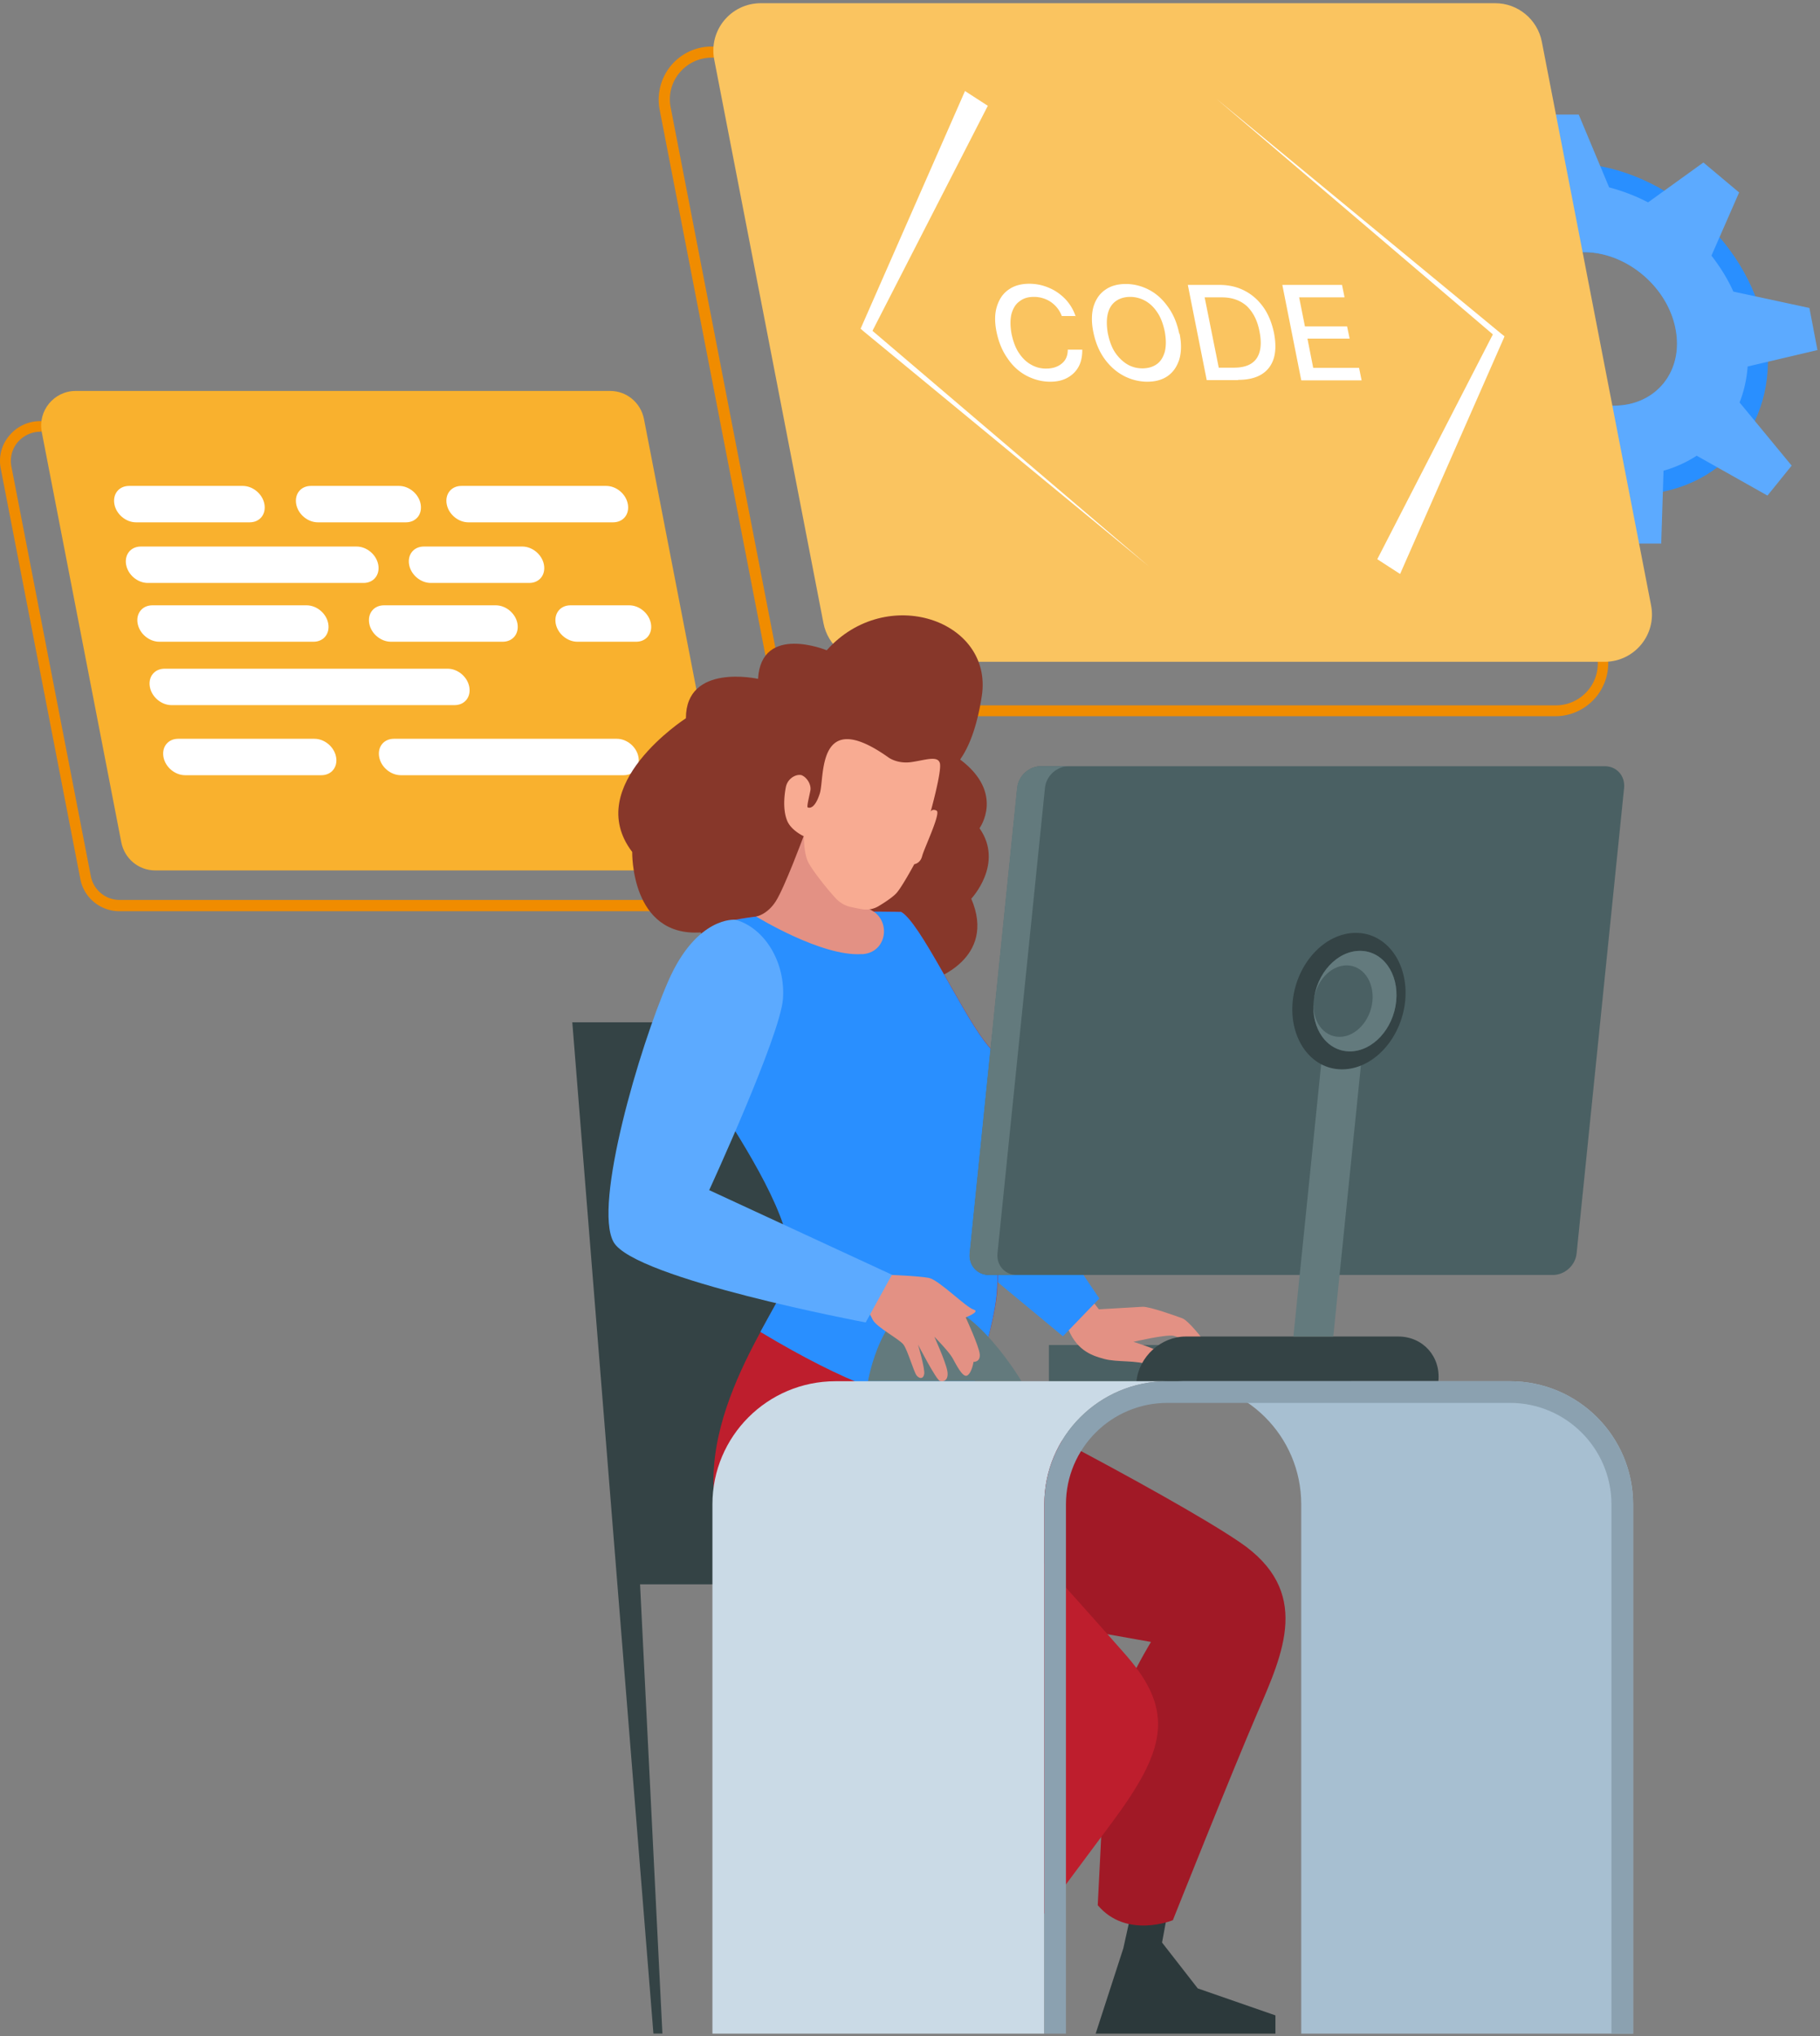
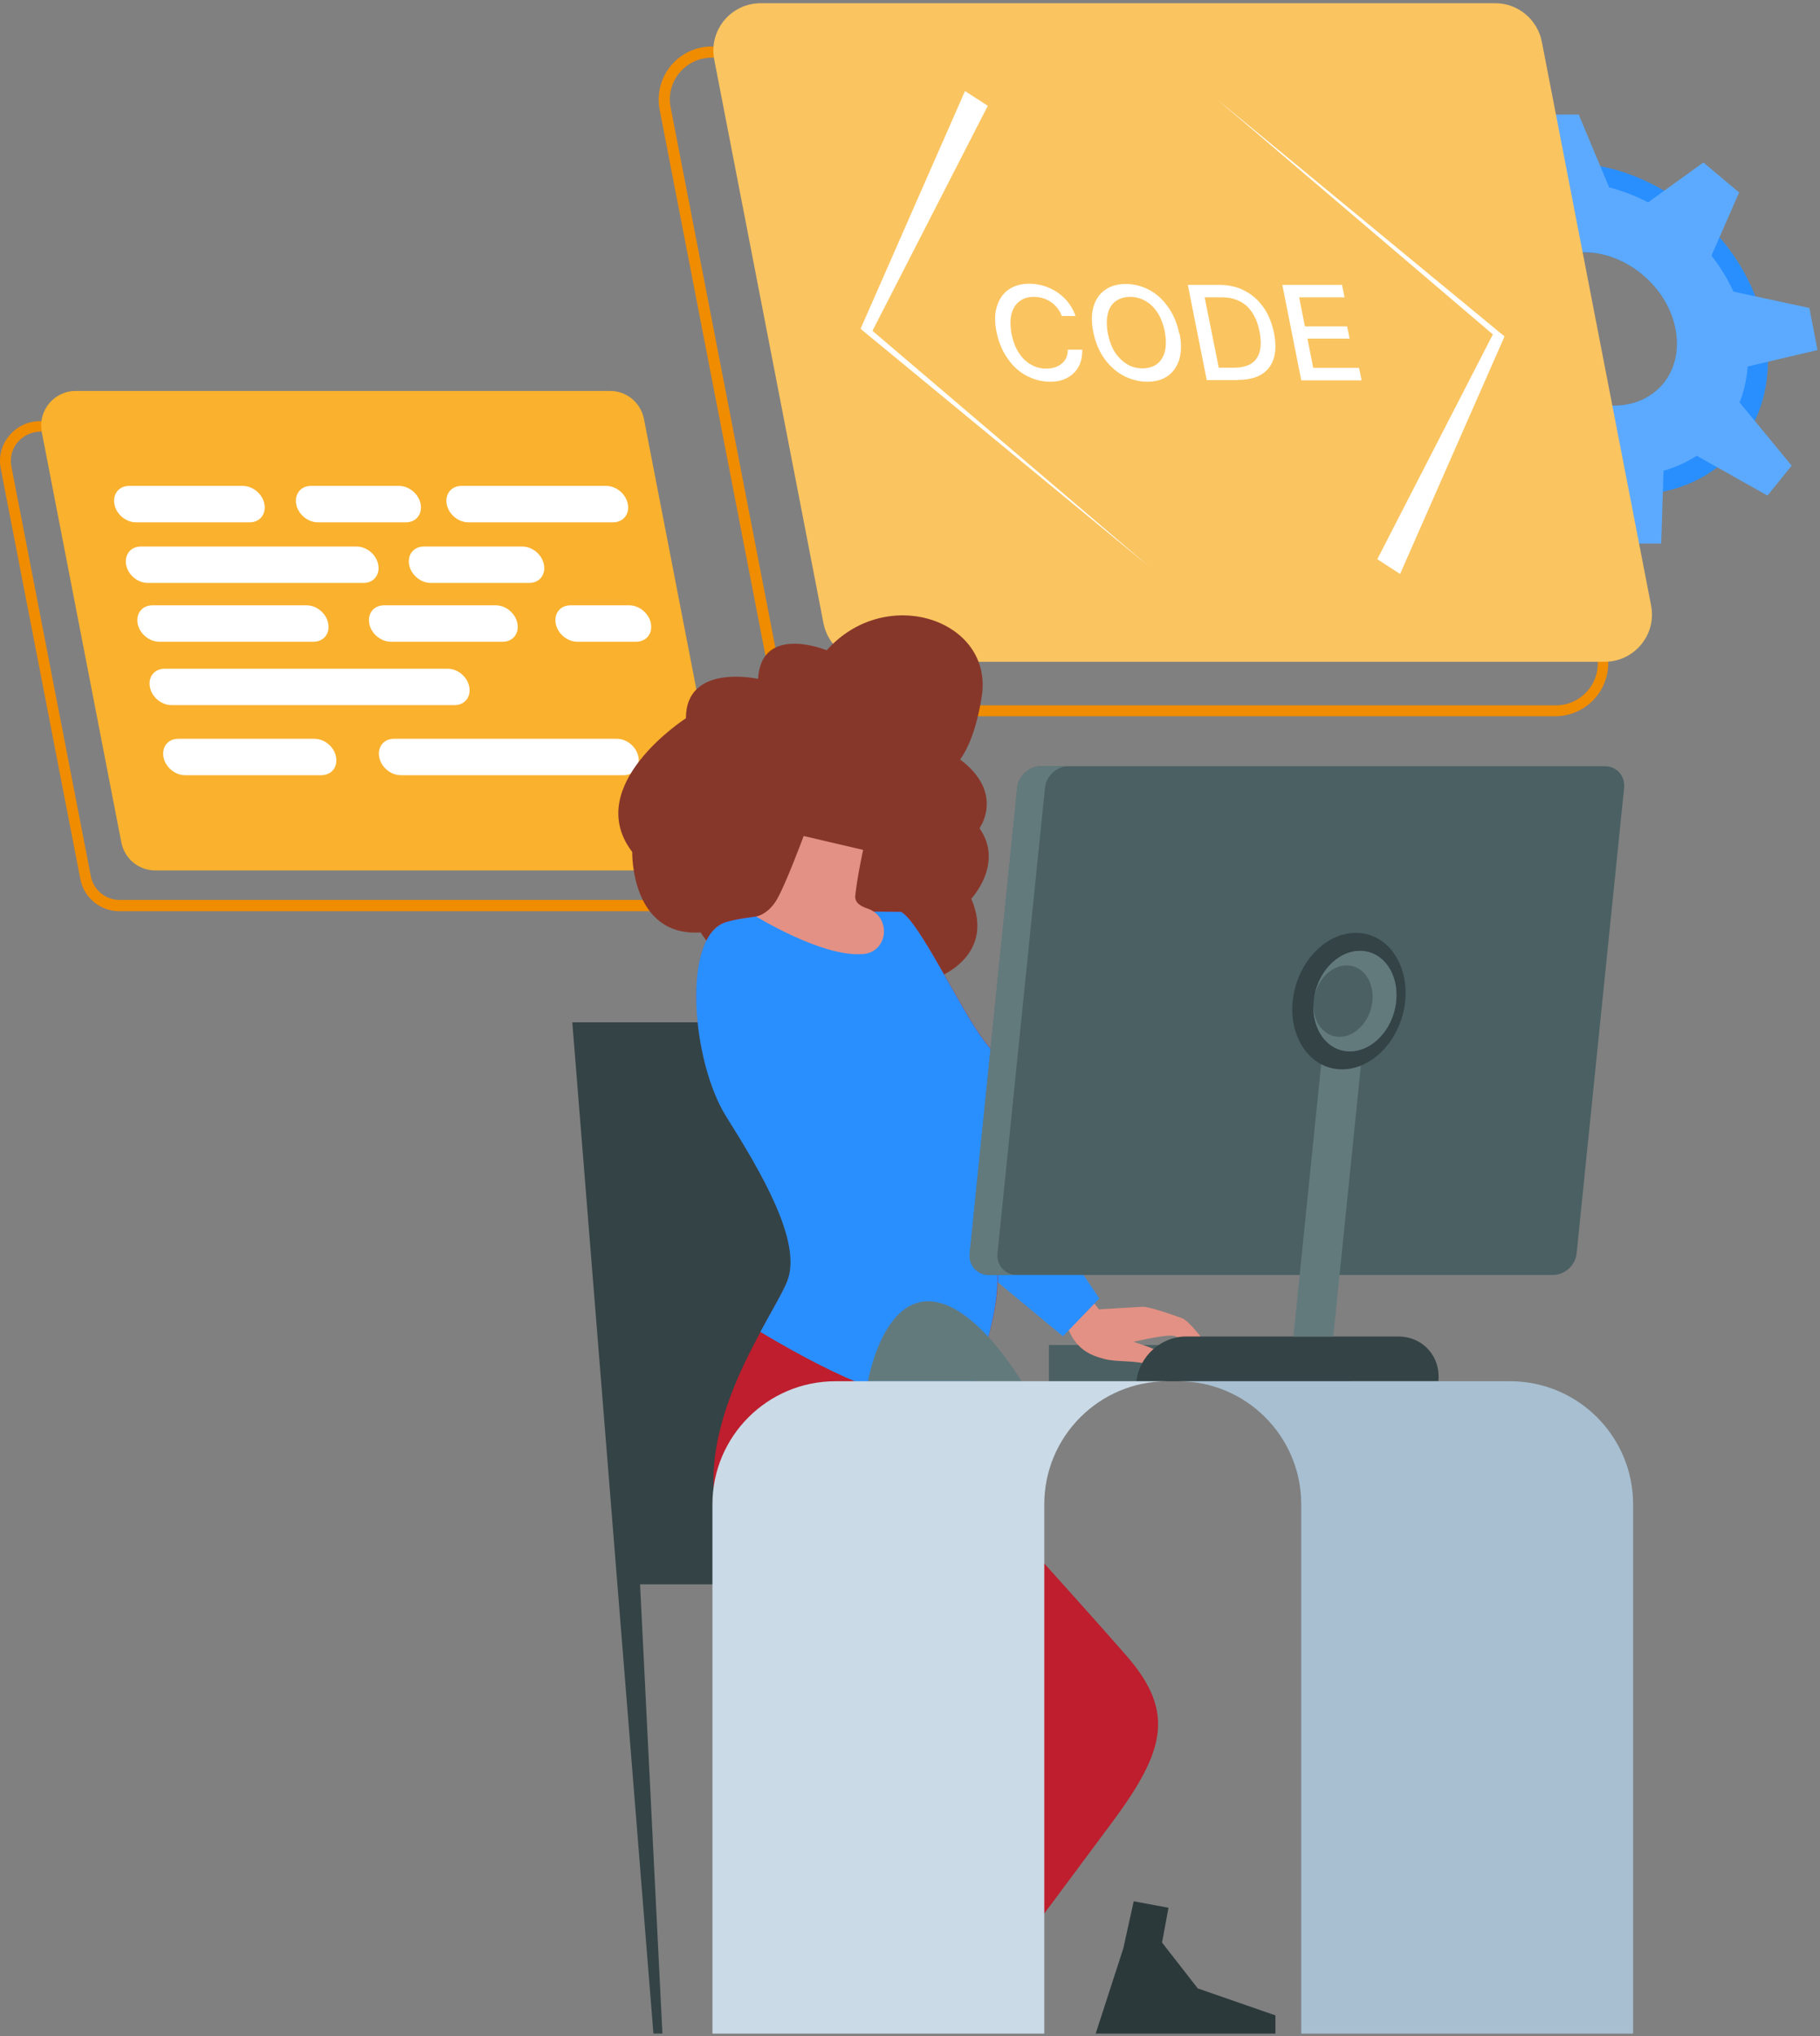
<svg xmlns="http://www.w3.org/2000/svg" width="422" height="472" fill="none">
  <rect width="100%" height="100%" fill="#808080" stroke="none" />
  <path d="M363.328 37.776c-21.268 0-35.108 17.206-31.047 38.474 4.115 21.267 24.634 38.474 45.902 38.474 21.267 0 35.107-17.207 31.046-38.474-4.115-21.267-24.634-38.474-45.901-38.474zm10.9 56.268c-9.832 0-19.343-7.962-21.214-17.794-1.923-9.832 4.542-17.794 14.321-17.794s19.344 7.962 21.214 17.794c1.924 9.832-4.542 17.794-14.321 17.794z" fill="#298FFF" />
  <path d="M421.414 81.165l-1.87-9.778-17.634-3.794c-1.336-2.993-3.099-5.771-5.076-8.336l6.412-14.642-8.283-6.946-12.824 9.244a43.189 43.189 0 00-9.031-3.473l-7.053-16.886h-9.779l-.535 16.886a27.989 27.989 0 00-7.694 3.473l-16.405-9.244-5.611 6.946 12.077 14.642c-1.016 2.565-1.657 5.397-1.871 8.336L320.1 71.387l1.87 9.778 17.634 3.794c1.336 2.94 3.099 5.772 5.076 8.336l-6.466 14.642 8.283 6.946 12.825-9.244a43.142 43.142 0 009.03 3.473l7.054 16.886h9.779l.534-16.886a28 28 0 007.695-3.473l16.404 9.244 5.611-6.946-12.076-14.642c1.015-2.564 1.656-5.397 1.87-8.336l16.138-3.794h.053zm-47.237 12.878c-9.832 0-19.344-7.962-21.214-17.794-1.924-9.832 4.542-17.794 14.321-17.794 9.778 0 19.343 7.962 21.214 17.794 1.923 9.833-4.542 17.794-14.321 17.794z" fill="#5CAAFF" />
  <path d="M151.666 211.229H27.695c-4.435 0-8.283-3.153-9.084-7.534L.175 108.632c-.534-2.725.16-5.504 1.977-7.641a9.262 9.262 0 017.16-3.367h123.919c4.435 0 8.282 3.153 9.084 7.535l18.435 95.062c.535 2.725-.16 5.504-1.977 7.695a9.263 9.263 0 01-7.16 3.366l.053-.053zM9.313 100.082c-2.03 0-3.9.909-5.237 2.458a6.746 6.746 0 00-1.443 5.558L21.07 203.16c.641 3.153 3.42 5.451 6.626 5.451h123.918c2.03 0 3.901-.909 5.236-2.458a6.812 6.812 0 001.443-5.611l-18.435-95.063c-.588-3.152-3.42-5.45-6.626-5.45H9.313v.053z" fill="#F08C00" />
  <path d="M141.463 90.624H17.545c-5.023 0-8.817 4.595-7.855 9.565l18.435 95.062c.748 3.794 4.008 6.52 7.855 6.52h123.918c5.023 0 8.817-4.596 7.855-9.565l-18.435-95.063c-.748-3.794-4.008-6.52-7.855-6.52z" fill="#F9B12E" />
  <path d="M360.657 166.022h-170.3c-5.878 0-10.954-4.168-12.076-9.939l-25.329-130.65a12.38 12.38 0 012.565-10.154c2.351-2.832 5.771-4.488 9.458-4.488h170.3c5.878 0 10.955 4.168 12.077 9.939l25.328 130.65a12.378 12.378 0 01-2.565 10.152c-2.351 2.833-5.771 4.489-9.458 4.489zM165.082 13.356a9.749 9.749 0 00-7.535 3.527 9.56 9.56 0 00-2.03 8.068l25.329 130.651c.908 4.596 4.916 7.909 9.565 7.909h170.3a9.746 9.746 0 007.534-3.527 9.562 9.562 0 002.031-8.069l-25.329-130.65c-.908-4.596-4.916-7.91-9.565-7.91h-170.3z" fill="#F08C00" />
  <path d="M346.706.744h-170.3c-6.947 0-12.13 6.306-10.794 13.092l25.329 130.651c1.015 5.183 5.557 8.924 10.794 8.924h170.3c6.947 0 12.13-6.306 10.794-13.092L357.5 9.669c-1.015-5.184-5.557-8.925-10.794-8.925z" fill="#FAC460" />
  <path d="M57.887 121.082H31.543c-2.351 0-4.595-1.871-5.023-4.222-.427-2.351 1.069-4.221 3.42-4.221h26.344c2.351 0 4.595 1.87 5.023 4.221.427 2.351-1.069 4.222-3.42 4.222zm36.228 0H73.702c-2.351 0-4.595-1.87-5.023-4.222-.427-2.351 1.069-4.221 3.42-4.221h20.413c2.35 0 4.595 1.87 5.023 4.221.427 2.352-1.07 4.222-3.42 4.222zm48.04 0h-33.557c-2.351 0-4.596-1.87-5.023-4.222-.428-2.351 1.068-4.221 3.42-4.221h33.557c2.352 0 4.596 1.87 5.023 4.221.428 2.352-1.068 4.222-3.42 4.222zm-57.871 14.053H34.268c-2.352 0-4.596-1.871-5.023-4.222-.428-2.351 1.068-4.221 3.42-4.221H82.68c2.352 0 4.596 1.87 5.023 4.221.428 2.351-1.068 4.222-3.42 4.222zm38.421 0H99.888c-2.351 0-4.596-1.871-5.023-4.222-.428-2.351 1.069-4.221 3.42-4.221h22.817c2.351 0 4.595 1.87 5.023 4.221.427 2.351-1.069 4.222-3.42 4.222zm-50.018 13.626H36.94c-2.352 0-4.596-1.87-5.023-4.221-.428-2.351 1.068-4.222 3.42-4.222h35.748c2.351 0 4.596 1.871 5.023 4.222.427 2.351-1.069 4.221-3.42 4.221zm43.87 0H90.641c-2.352 0-4.596-1.87-5.023-4.221-.428-2.351 1.068-4.222 3.42-4.222h25.916c2.351 0 4.595 1.871 5.023 4.222.427 2.351-1.069 4.221-3.42 4.221zm30.944 0h-13.626c-2.351 0-4.595-1.87-5.023-4.221-.427-2.351 1.069-4.222 3.42-4.222h13.626c2.351 0 4.596 1.871 5.023 4.222.428 2.351-1.069 4.221-3.42 4.221zm-42.109 14.695h-65.62c-2.35 0-4.595-1.87-5.023-4.221-.427-2.352 1.07-4.222 3.42-4.222h65.62c2.351 0 4.595 1.87 5.023 4.222.427 2.351-1.069 4.221-3.42 4.221zm-30.887 16.245h-31.58c-2.351 0-4.596-1.871-5.023-4.222-.428-2.351 1.069-4.221 3.42-4.221h31.58c2.352 0 4.596 1.87 5.023 4.221.428 2.351-1.068 4.222-3.42 4.222zm70.11 0H92.942c-2.35 0-4.595-1.871-5.022-4.222-.428-2.351 1.068-4.221 3.42-4.221h51.672c2.351 0 4.595 1.87 5.023 4.221.427 2.351-1.069 4.222-3.42 4.222z" fill="#fff" />
  <path d="M170.264 236.984h-37.566l18.81 234.423h2.084l-5.184-104.146h41.734l-8.336-130.277h-11.542z" fill="#344345" />
  <path d="M313.203 311.794h-70.001v8.39h70.001v-8.39z" fill="#4A6063" />
  <path d="M225.194 208.343s7.695-8.123 1.924-16.352c0 0 5.931-8.122-4.489-15.924 1.871-2.671 3.848-7.107 5.023-14.748 2.672-17.527-22.122-26.077-35.962-10.58 0 0-15.176-6.252-15.924 6.626 0 0-16.725-3.741-16.725 9.137 0 0-24.207 15.55-12.451 30.993 0 0-.427 19.718 15.871 18.649 0 0 9.244 15.55 25.168 11.275 0 0 17.687 12.023 28.588-.32 0 0 15.016-4.756 8.977-18.81v.054z" fill="#87372A" />
  <path d="M270.937 442.232l-1.497 8.069 8.283 10.633 18.008 6.252v4.222h-41.68l6.412-19.771 2.405-10.901 8.069 1.496z" fill="#2C393B" />
  <path d="M252.55 300.627l2.244 2.886s8.497-.481 10.153-.588c1.657-.054 7.748 2.137 9.191 2.672 1.443.534 4.756 4.809 5.344 5.664.588.855.053 2.137-1.229 1.71-1.283-.428-4.328-2.939-6.145-3.313-1.817-.374-9.298 1.389-9.298 1.389s4.702 1.443 7.267 2.832c2.565 1.389-.427 3.794-3.527 2.565-3.099-1.229-7.427-.588-10.58-1.443-3.153-.855-6.626-2.137-8.657-7.855-2.03-5.717 5.184-6.572 5.184-6.572l.053.053z" fill="#E39184" />
-   <path d="M216.911 319.544c.481-.802 53.756 26.557 70.535 37.939 16.779 11.382 10.099 25.65 4.115 39.543-5.985 13.893-19.611 48.092-19.611 48.092s-10.741 4.435-17.42-3.473c0 0 1.282-24.367 1.603-34.146.32-9.832 10.74-26.878 10.74-26.878l-30.351-5.397s-38.26-23.405-19.611-55.68z" fill="#A11926" />
-   <path d="M231.496 266.375l23.405 34.627-8.443 8.763-19.45-16.138s-15.871-15.87 4.488-27.305v.053z" fill="#298FFF" />
+   <path d="M231.496 266.375l23.405 34.627-8.443 8.763-19.45-16.138s-15.871-15.87 4.488-27.305z" fill="#298FFF" />
  <path d="M209 211.336s-30.137-.695-40.557 2.351c-10.42 3.1-8.069 32.276 0 45.1 8.068 12.825 17.58 28.962 14.214 37.94-3.314 9.03-25.65 37.244-13.787 62.146 11.863 24.901 63.803 44.138 63.803 44.138s-8.764 4.969-10.207 19.237c-1.443 14.213-.481 23.244-.481 23.244s9.726 6.893 16.619 2.832c0 0 6.893-9.244 19.237-25.863 12.343-16.618 14.695-25.649 3.313-38.687-11.382-13.039-41.52-46.276-41.52-46.276s11.168-26.664 11.649-39.275c.481-12.664.695-24.741.695-24.741s13.092-3.046 10.954-18.809c-.16-1.069-.748-1.978-1.656-2.458-2.672-1.497-8.764-5.237-13.092-11.008-5.718-7.588-14.962-27.52-19.237-29.871H209z" fill="#BE1E2D" />
  <path d="M231.979 273.536s13.092-3.046 10.955-18.81c-.16-1.069-.748-1.977-1.657-2.458-2.671-1.496-8.763-5.237-13.091-11.008-5.718-7.588-14.962-27.519-19.237-29.87 0 0-30.138-.695-40.558 2.351-10.42 3.099-8.069 32.275 0 45.1 8.069 12.824 17.58 28.962 14.214 37.939-.962 2.565-3.474 6.733-6.306 11.97 41.039 24.634 48.36 14.855 49.589 12.076.053-.213.16-.427.214-.641 2.564-7.641 4.916-16.191 5.129-21.909.481-12.664.695-24.74.695-24.74h.053z" fill="#298FFF" />
  <path d="M186.344 193.809s-4.435 11.969-6.466 15.122c-2.031 3.153-4.542 3.527-4.542 3.527s15.176 9.351 24.474 8.71h.374c5.878-.588 6.519-8.71.908-10.58-1.71-.535-2.992-1.497-2.779-3.046.481-4.435 1.817-10.527 1.817-10.527l-13.733-3.206h-.053z" fill="#E39184" />
-   <path d="M185.974 179.755c1.122.481 2.191 2.138 1.923 3.527-.267 1.389-.908 3.794-.587 3.901.32.107 1.603.427 2.778-3.26 1.176-3.687-.855-20.252 15.924-8.336 0 0 2.031 1.55 5.344 1.069 3.259-.481 6.091-1.55 6.572.267.481 1.817-2.137 11.222-2.137 11.222s.374-.749 1.389-.214c1.015.588-2.939 8.817-3.366 10.527-.428 1.71-1.817 1.87-1.817 1.87s-2.832 5.237-4.115 6.679c-.801.909-2.725 2.191-4.168 3.046a5.527 5.527 0 01-3.58.748c-.801-.106-2.03-.374-2.992-.587-1.176-.268-2.298-.909-3.153-1.764-2.298-2.404-5.931-7.107-6.679-8.763-.962-2.191-.909-5.825-.909-5.825s-3.099-1.389-3.954-3.794c-.909-2.404-.641-5.557-.214-7.694.481-2.138 2.672-3.1 3.794-2.619h-.053z" fill="#F8AB92" />
  <path d="M201.257 320.184s3.153-18.542 13.947-18.542c10.794 0 21.641 18.542 21.641 18.542h-35.588z" fill="#637A7D" />
-   <path d="M205.585 295.496s7.534.267 9.832.748c2.298.481 8.603 6.84 10.313 7.321 1.71.481-1.817 1.817-1.817 1.817s3.1 6.679 3.26 8.549c.16 1.871-1.443 1.764-1.443 1.764s-.374 2.511-1.443 3.152c-1.068.642-2.618-2.618-3.473-4.114s-4.168-4.863-4.168-4.863 2.565 5.664 2.993 7.855c.427 2.191-.855 2.726-1.71 2.405-.855-.267-5.077-8.443-5.077-8.443s1.657 5.611 1.443 6.84c-.214 1.175-1.122 1.122-1.763.32-.642-.801-2.084-5.877-3.046-7.16-.962-1.282-6.145-3.954-7.107-5.718-.962-1.816-1.55-3.313-1.55-3.313l4.649-7.107.107-.053z" fill="#E39184" />
-   <path d="M170.477 213.205s-8.924-.908-15.55 14.268c-6.626 15.175-17.42 51.886-12.664 60.436 4.756 8.549 58.459 18.649 58.459 18.649l6.092-11.061-42.375-19.611s16.458-35.749 17.099-44.299c.642-8.549-4.274-16.511-11.007-18.382h-.054z" fill="#5CAAFF" />
  <path d="M324.21 309.818h-49.268c-5.718 0-10.847 4.649-11.435 10.366h70.001c.588-5.717-3.58-10.366-9.298-10.366z" fill="#344345" />
  <path d="M372.089 177.618H241.384c-2.778 0-5.236 2.244-5.503 5.023l-11.008 107.887c-.267 2.778 1.71 5.023 4.488 5.023h130.705c2.778 0 5.236-2.245 5.503-5.023l11.008-107.887c.267-2.779-1.71-5.023-4.488-5.023z" fill="#4A6063" />
  <path d="M309.144 309.817h-9.245l8.23-80.688h9.244l-8.229 80.688z" fill="#637A7D" />
  <path d="M325.814 232.068c-.908 8.764-7.427 15.818-14.641 15.818s-12.291-7.107-11.436-15.818c.909-8.763 7.428-15.817 14.642-15.817 7.214 0 12.29 7.107 11.435 15.817z" fill="#344345" />
  <path d="M323.73 232.069c-.641 6.412-5.451 11.649-10.741 11.649s-9.03-5.183-8.389-11.649c.641-6.466 5.45-11.649 10.74-11.649 5.291 0 9.031 5.183 8.39 11.649z" fill="#4A6063" />
  <path d="M231.287 290.528l11.008-107.887c.267-2.779 2.725-5.023 5.503-5.023h-6.465c-2.779 0-5.237 2.244-5.504 5.023l-11.008 107.887c-.267 2.778 1.71 5.023 4.489 5.023h6.465c-2.778 0-4.755-2.245-4.488-5.023zm84.053-70.108c-5.29 0-10.099 5.183-10.74 11.649.481-4.596 3.901-8.283 7.641-8.283 3.741 0 6.412 3.687 5.985 8.283-.481 4.595-3.901 8.282-7.641 8.282-3.741 0-6.413-3.687-5.985-8.282-.641 6.412 3.099 11.649 8.389 11.649 5.29 0 10.1-5.183 10.741-11.649.641-6.412-3.099-11.649-8.39-11.649z" fill="#637A7D" />
  <path d="M193.723 320.184c-15.763 0-28.535 12.771-28.535 28.535v122.689h76.948V348.719c0-15.764 12.771-28.535 28.535-28.535h-76.948z" fill="#CADAE6" />
  <path d="M350.129 320.184c15.764 0 28.535 12.771 28.535 28.535v122.689h-76.948V348.719c0-15.764-12.771-28.535-28.534-28.535h76.947z" fill="#A7BFD1" />
-   <path d="M378.666 471.408V348.719c0-15.764-12.771-28.535-28.534-28.535h-79.46c-15.763 0-28.534 12.771-28.534 28.535v122.689h5.023V348.719c0-12.985 10.527-23.512 23.511-23.512h79.46c12.931 0 23.511 10.527 23.511 23.512v122.689h5.023z" fill="#8BA1B0" />
  <path d="M229.043 24.524l-26.986 52.634-.587-1.175 64.978 55.359-66.101-54.451-.801-.695.214-.48 23.992-54.612 5.291 3.42zm90.305 105.109l27.039-52.581.534 1.122-64.978-55.36 66.101 54.505.801.641-.214.534-23.992 54.558-5.291-3.419z" fill="#fff" />
  <path d="M249.504 73.258h-3.313c-.534-1.443-1.442-2.512-2.618-3.313a7.028 7.028 0 00-3.847-1.122c-1.39 0-2.405.32-3.313 1.015-.909.641-1.497 1.603-1.871 2.886-.32 1.282-.32 2.832 0 4.648.374 1.764.909 3.26 1.71 4.436.802 1.229 1.764 2.137 2.832 2.725 1.122.641 2.245.908 3.474.908 1.442 0 2.671-.374 3.58-1.122.962-.748 1.443-1.817 1.443-3.26h3.366c0 1.443-.214 2.726-.801 3.848-.588 1.122-1.443 1.977-2.565 2.618-1.123.641-2.458.962-4.062.962-1.923 0-3.74-.48-5.503-1.39-1.71-.908-3.207-2.243-4.382-4.007-1.229-1.71-2.084-3.794-2.565-6.145-.481-2.351-.428-4.328.107-5.985.534-1.656 1.389-2.939 2.725-3.847 1.282-.909 2.886-1.336 4.756-1.336 1.603 0 3.099.32 4.488.908 1.443.588 2.672 1.443 3.794 2.565a10.756 10.756 0 012.458 4.061l.107-.053zm23.995 4.061c.481 2.298.427 4.328-.054 5.985-.534 1.656-1.389 2.939-2.671 3.847-1.283.909-2.886 1.336-4.756 1.336s-3.794-.48-5.504-1.39c-1.71-.908-3.206-2.243-4.435-3.953-1.229-1.71-2.084-3.794-2.565-6.146-.481-2.297-.428-4.328.053-5.984.535-1.657 1.39-2.94 2.725-3.848 1.283-.908 2.886-1.336 4.756-1.336 1.871 0 3.741.481 5.451 1.39 1.71.908 3.152 2.244 4.381 4.007 1.229 1.71 2.084 3.794 2.565 6.199l.054-.107zm-3.42-.428c-.374-1.763-.908-3.259-1.71-4.435-.802-1.229-1.763-2.137-2.832-2.725a7.166 7.166 0 00-3.473-.908c-1.283 0-2.405.32-3.313.962-.909.64-1.55 1.603-1.871 2.885-.32 1.283-.32 2.832 0 4.649.374 1.763.909 3.26 1.71 4.435.802 1.176 1.764 2.084 2.832 2.725 1.122.642 2.245.909 3.474.909 1.282 0 2.404-.32 3.313-.962.908-.641 1.496-1.603 1.87-2.886.321-1.282.321-2.832 0-4.649zm16.989 11.222h-7.267l-4.382-22.069h7.267c2.191 0 4.115.428 5.878 1.336 1.764.909 3.206 2.191 4.382 3.848 1.176 1.656 1.977 3.687 2.458 5.984.427 2.245.427 4.222-.053 5.825-.481 1.603-1.443 2.885-2.833 3.74-1.389.855-3.206 1.283-5.45 1.283v.053zm-4.489-2.885h3.581c2.511 0 4.274-.748 5.236-2.191.962-1.443 1.176-3.527.641-6.199-.48-2.565-1.496-4.488-2.938-5.878-1.497-1.336-3.42-2.03-5.825-2.03h-3.954l3.259 16.244v.054zm19.134 2.885l-4.382-22.069h13.84l.588 2.886h-10.527l1.336 6.733h9.779l.587 2.832h-9.778l1.335 6.786h10.634l.588 2.886h-13.947l-.053-.054z" fill="#fff" />
</svg>